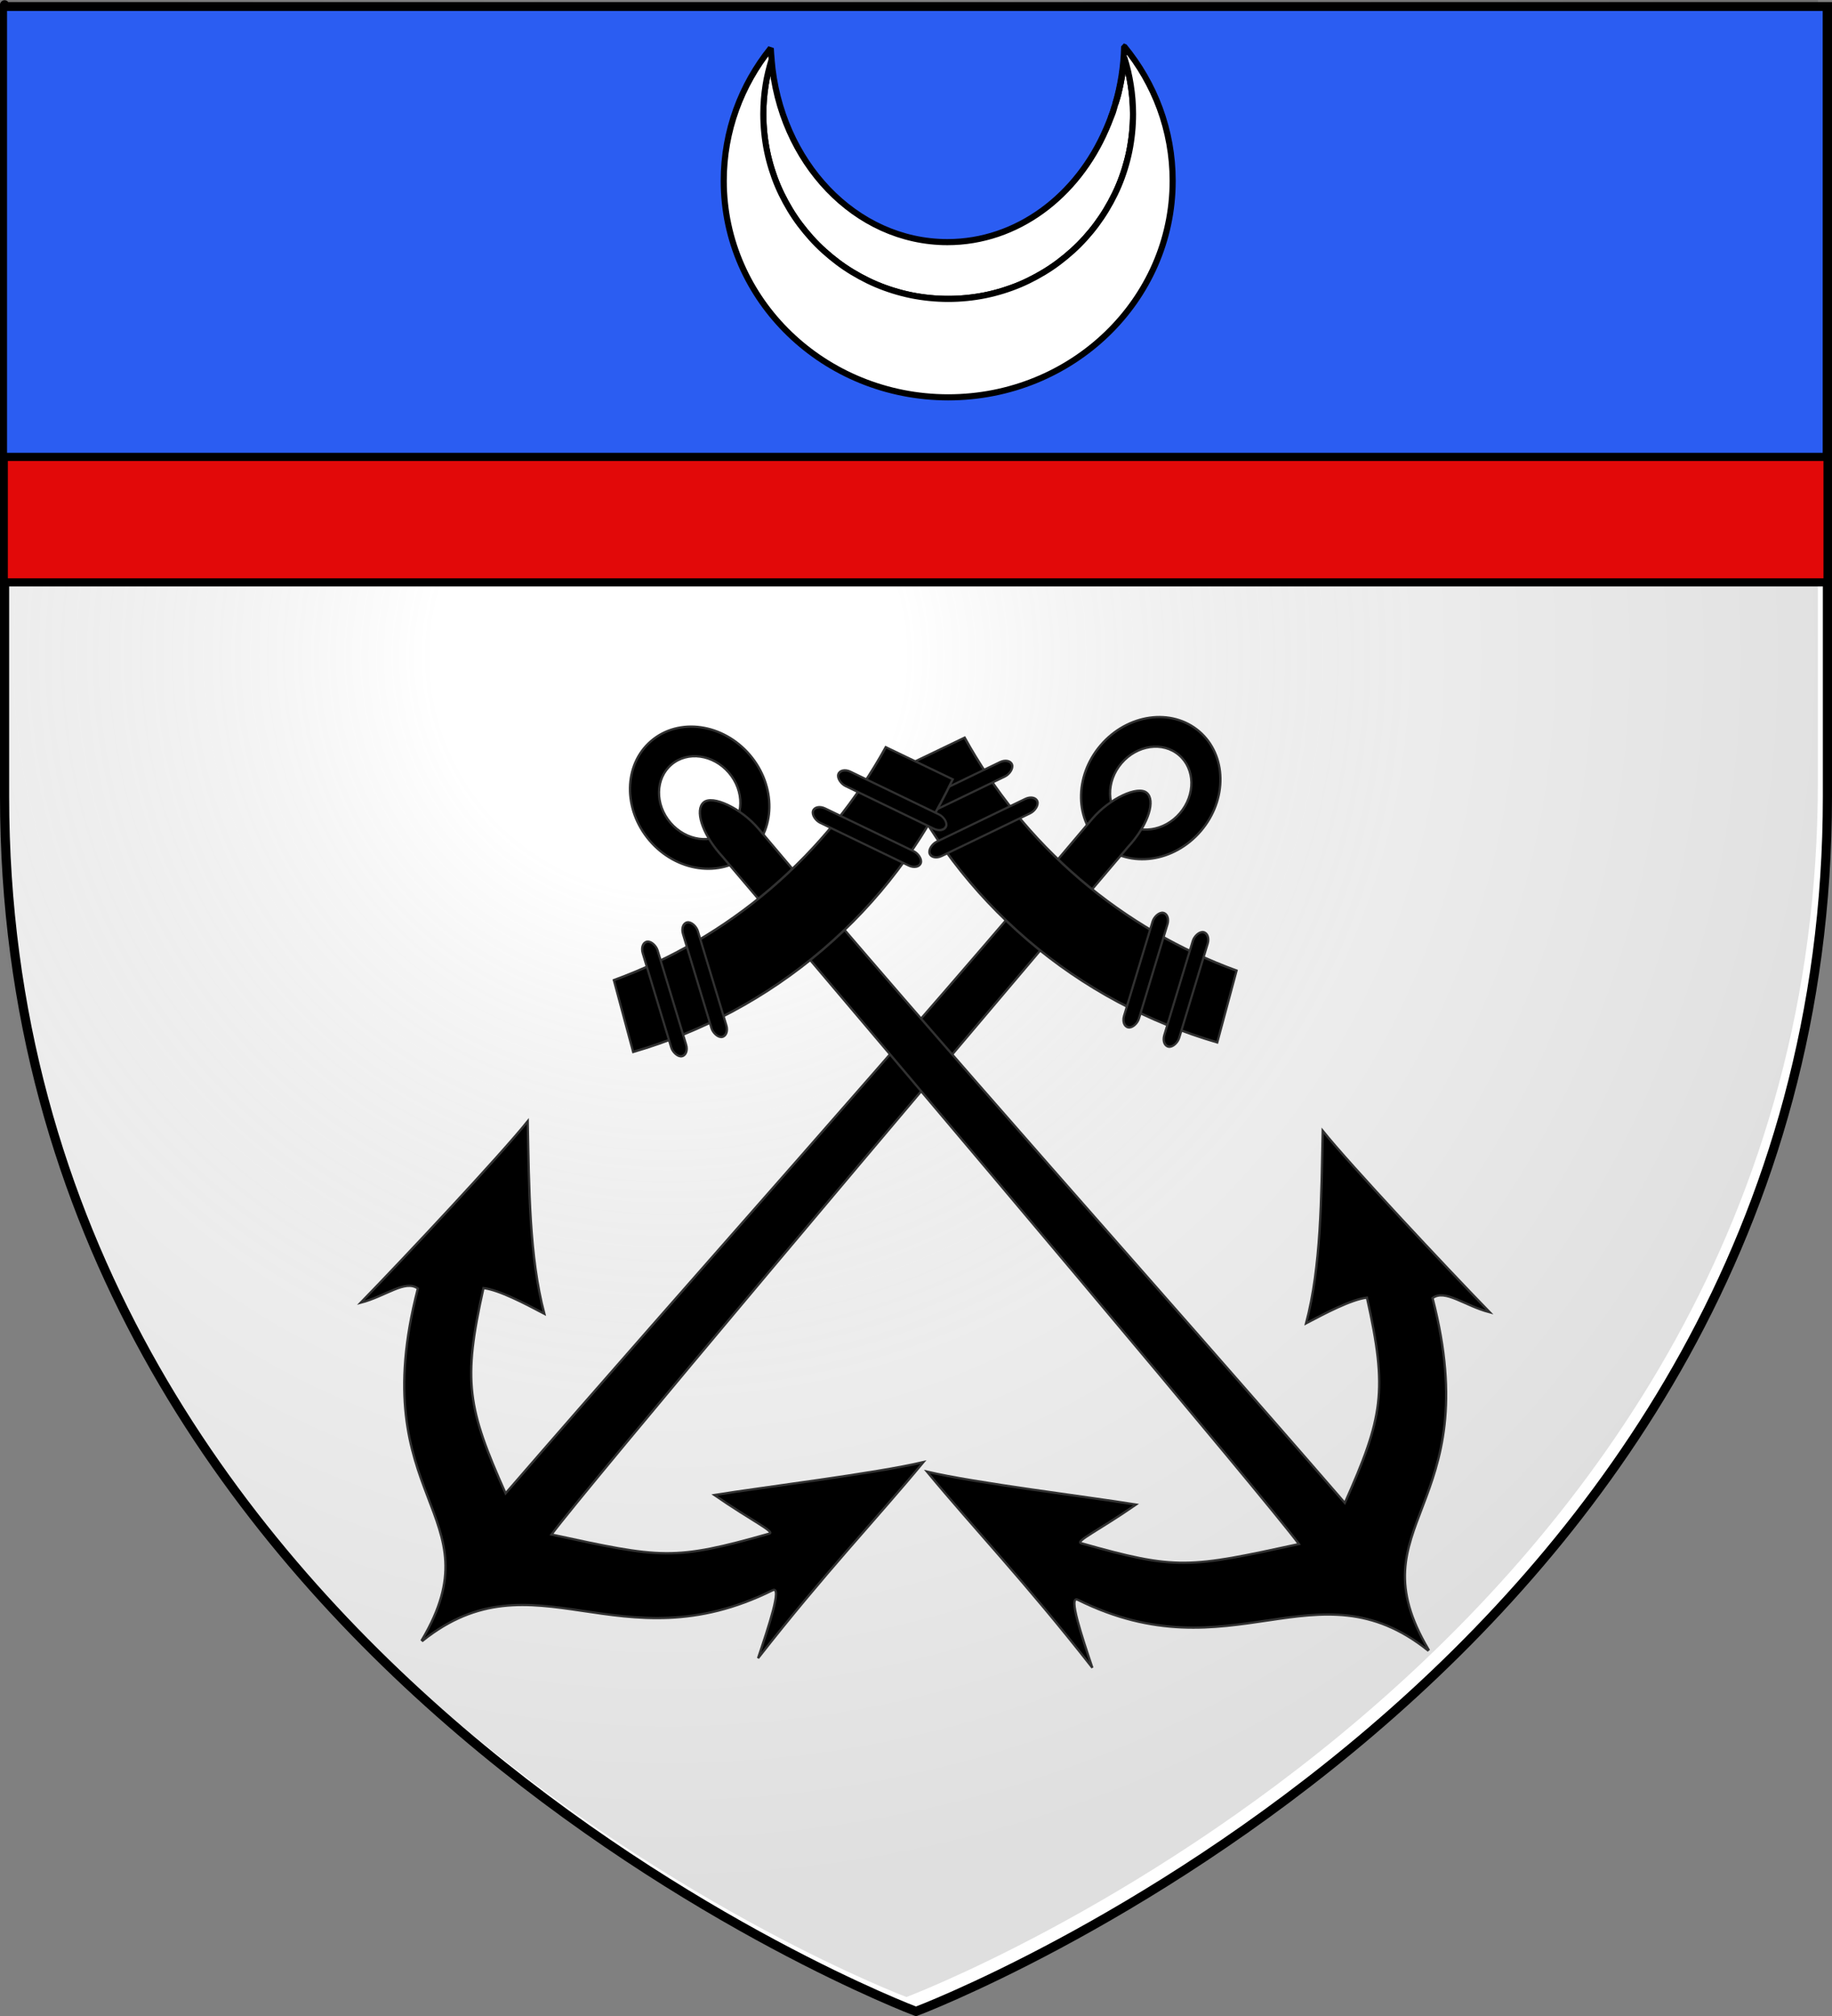
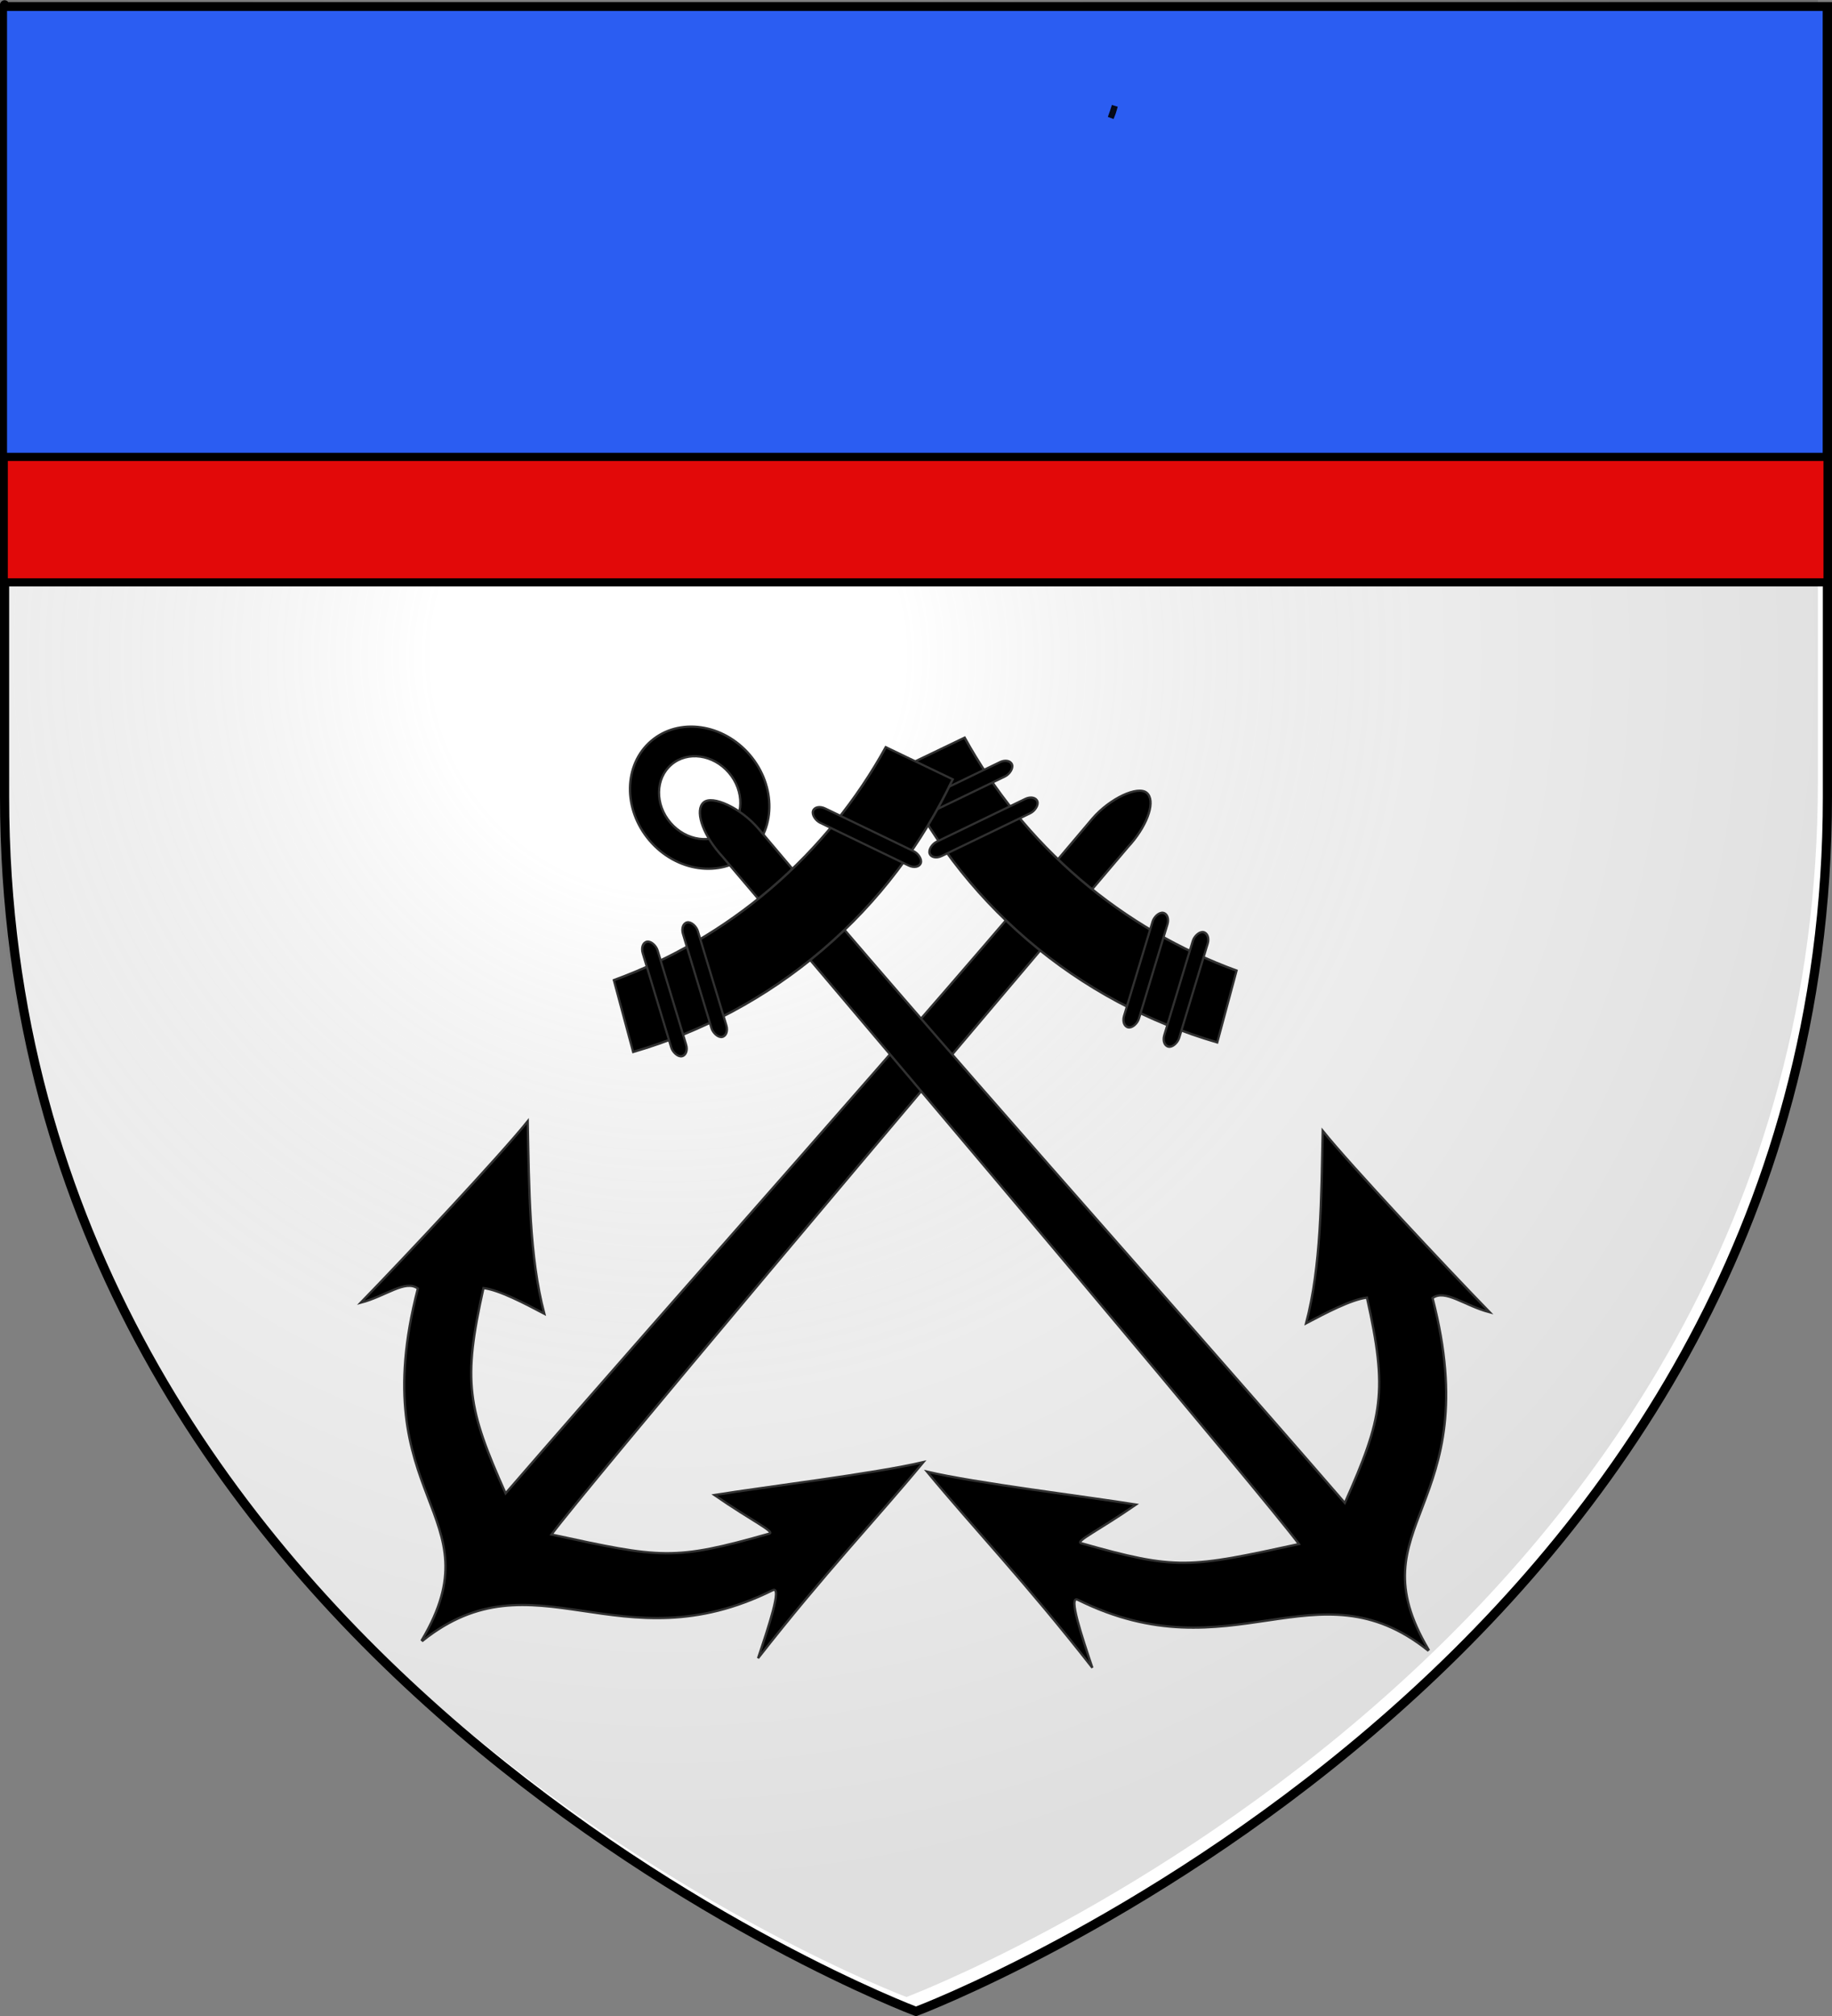
<svg xmlns="http://www.w3.org/2000/svg" xmlns:ns1="http://www.inkscape.org/namespaces/inkscape" xmlns:ns2="http://sodipodi.sourceforge.net/DTD/sodipodi-0.dtd" xmlns:xlink="http://www.w3.org/1999/xlink" version="1.0" width="600" height="660" id="svg2" ns1:version="0.48.1 " ns2:docname="Blason Francois L'Archiver.svg">
  <rect width="100%" height="100%" fill="#808080" stroke="none" />
  <ns2:namedview pagecolor="#ffffff" bordercolor="#666666" borderopacity="1" objecttolerance="10" gridtolerance="10" guidetolerance="10" ns1:pageopacity="0" ns1:pageshadow="2" ns1:window-width="1280" ns1:window-height="747" id="namedview90" showgrid="false" ns1:zoom="0.56354268" ns1:cx="503.87424" ns1:cy="521.28428" ns1:window-x="-4" ns1:window-y="-4" ns1:window-maximized="1" ns1:current-layer="svg2" />
  <defs id="defs6">
    <linearGradient id="linearGradient2893">
      <stop id="stop2895" style="stop-color:#ffffff;stop-opacity:0.314" offset="0" />
      <stop id="stop2897" style="stop-color:#ffffff;stop-opacity:0.251" offset="0.19" />
      <stop id="stop2901" style="stop-color:#6b6b6b;stop-opacity:0.125" offset="0.6" />
      <stop id="stop2899" style="stop-color:#000000;stop-opacity:0.125" offset="1" />
    </linearGradient>
    <radialGradient cx="221.445" cy="226.331" r="300" fx="221.445" fy="226.331" id="radialGradient3163" xlink:href="#linearGradient2893" gradientUnits="userSpaceOnUse" gradientTransform="matrix(1.353,0,0,1.349,-77.629,-85.747)" />
    <radialGradient ns1:collect="always" xlink:href="#linearGradient2893" id="radialGradient3070" gradientUnits="userSpaceOnUse" gradientTransform="matrix(1.353,0,0,1.349,-80.755,-90.461)" cx="221.445" cy="226.331" fx="221.445" fy="226.331" r="300" />
  </defs>
  <path ns1:connector-curvature="0" style="fill:#ffffff;fill-opacity:1;fill-rule:evenodd;stroke:none" id="path2855" d="m 300,658.5 c 0,0 298.5,-112.32 298.5,-397.772 0,-285.452 0,-258.552 0,-258.552 l -597,0 0,258.552 C 1.5,546.18 300,658.5 300,658.5 z" />
  <rect style="fill:none;stroke:none" id="rect7092" y="-7.1054274e-015" x="0" height="660" width="600" />
  <path ns1:connector-curvature="0" style="fill:url(#radialGradient3070);fill-opacity:1;fill-rule:evenodd;stroke:none" id="path2875" d="m 296.874,653.785 c 0,0 298.5,-112.32 298.5,-397.772 0,-285.452 0,-258.552 0,-258.552 l -597,0 0,258.552 c 0,285.452 298.5,397.772 298.5,397.772 z" />
  <g id="layer1" style="display:inline">
    <path d="M 300,658.5 C 300,658.5 1.5,546.18 1.5,260.728 C 1.5,-24.723 1.5,2.176 1.5,2.176 L 598.5,2.176 L 598.5,260.728 C 598.5,546.18 300,658.5 300,658.5 z" id="path1411" style="opacity:1;fill:none;fill-opacity:1;fill-rule:evenodd;stroke:#000000;stroke-width:3;stroke-linecap:butt;stroke-linejoin:miter;stroke-miterlimit:4;stroke-dasharray:none;stroke-opacity:1" />
  </g>
  <path style="fill:#e20909;fill-opacity:1;fill-rule:evenodd;stroke:#000000;stroke-width:2.678;stroke-linecap:round;stroke-linejoin:round;stroke-miterlimit:4;stroke-opacity:1;stroke-dashoffset:0;display:inline" d="m 598.55,43.345 -149.331,0 -149.331,0 -149.331,0 -149.331,0 0,36.831 0,36.831 0,36.831 0,36.831 149.331,0 149.331,0 149.331,0 149.331,0 0,-36.831 0,-36.831 0,-36.831 0,-36.831 z" id="rect4037-1" ns2:nodetypes="ccccccccccccccccc" ns1:connector-curvature="0" />
  <path style="fill:#2b5df2;fill-opacity:1;fill-rule:evenodd;stroke:#000000;stroke-width:2.678;stroke-linecap:round;stroke-linejoin:round;stroke-miterlimit:4;stroke-opacity:1;stroke-dashoffset:0;display:inline" d="m 598.287,2.251 -149.331,0 -149.331,0 -149.331,0 -149.331,0 0,36.831 0,36.831 0,36.831 0,36.831 149.331,0 149.331,0 149.331,0 149.331,0 0,-36.831 0,-36.831 0,-36.831 0,-36.831 z" id="rect4037" ns2:nodetypes="ccccccccccccccccc" ns1:connector-curvature="0" />
  <g id="g3932" transform="matrix(0.566,0.484,-0.484,0.566,-71.058,-177.383)" style="fill:#000000;fill-opacity:1;stroke:#313131;stroke-opacity:1;stroke-width:1;stroke-miterlimit:4;stroke-dasharray:none">
-     <path ns1:connector-curvature="0" id="path9478" d="m 837.104,20.626 c -15.999,0 -28.984,14.7 -28.984,32.813 0,18.113 12.985,32.813 28.984,32.813 15.999,0 28.984,-14.7 28.984,-32.813 0,-18.113 -12.985,-32.813 -28.984,-32.813 z m 0,13.682 c 9.333,0 16.919,8.566 16.919,19.132 2e-5,10.566 -7.586,19.154 -16.919,19.154 -9.333,0 -16.899,-8.588 -16.899,-19.154 0,-10.566 7.566,-19.132 16.899,-19.132 z" style="fill:#000000;fill-opacity:1;fill-rule:evenodd;stroke:#313131;stroke-width:1;stroke-miterlimit:4;stroke-opacity:1;stroke-dasharray:none" />
    <path ns1:connector-curvature="0" ns2:nodetypes="ccccccccccscccsccssc" id="path11290" d="m 837.124,56.152 c -5.088,0 -10.798,12.413 -10.806,24.205 0.968,131.171 -2.541,262.008 -3.36,393.098 -37.137,-17.68 -46.279,-24.982 -66.055,-62.284 5.834,-3.844 18.076,-6.626 27.686,-8.8 -21.336,-14.754 -40.874,-37.507 -60.562,-59.59 0.598,19.07 -2.179,80.246 -3.972,108.394 6.573,-9.429 8.167,-20.536 15.048,-21.097 42.368,86.767 90.598,52.209 101.781,116.287 l 0.439,0 c 11.883,-61.55 72.981,-47.405 102.563,-116.876 1.892,-4.444 9.053,13.278 14.545,26.872 -2.078,-47.976 -0.233,-80.227 -0.752,-112.784 -12.866,17.61 -46.626,54.419 -60.462,70.749 19.783,-2.044 30.956,-5.157 29.376,-2.78 -24.242,36.475 -28.919,39.04 -72.545,62.536 -1.706,-25.743 -3.294,-246.996 -3.737,-394.354 0.004,-0.099 -0.004,-0.202 0,-0.302 0.023,-0.622 0.04,-1.242 0.04,-1.878 0,-11.807 -4.136,-21.395 -9.229,-21.395 z" style="fill:#000000;fill-opacity:1;fill-rule:evenodd;stroke:#313131;stroke-width:1;stroke-miterlimit:4;stroke-opacity:1;stroke-dasharray:none" />
    <g transform="matrix(0.857,0,0,0.97,89.453,-152.407)" id="g12214" style="fill:#000000;fill-opacity:1;stroke:#313131;stroke-width:1.097;stroke-miterlimit:4;stroke-opacity:1;stroke-dasharray:none">
      <path ns1:connector-curvature="0" style="fill:#000000;fill-opacity:1;fill-rule:evenodd;stroke:#313131;stroke-width:1.097;stroke-miterlimit:4;stroke-opacity:1;stroke-dasharray:none;display:inline" d="m 782.969,249.656 -15.375,30.781 c 33.274,13.14 69.509,20.375 107.438,20.375 38.177,0 74.641,-7.321 108.094,-20.625 l -16.406,-30.406 c -28.844,9.507 -59.672,14.656 -91.688,14.656 -32.156,0 -63.11,-5.194 -92.062,-14.781 z" id="path9483" />
      <rect style="fill:#000000;fill-opacity:1;fill-rule:evenodd;stroke:#313131;stroke-width:1.097;stroke-miterlimit:4;stroke-opacity:1;stroke-dasharray:none;display:inline" id="rect11286" width="7.557" height="55.421" x="-736.609" y="638.881" transform="matrix(-0.896,0.445,0.445,0.896,0,0)" ry="4.897" rx="5.277" />
      <rect style="fill:#000000;fill-opacity:1;fill-rule:evenodd;stroke:#313131;stroke-width:1.097;stroke-miterlimit:4;stroke-opacity:1;stroke-dasharray:none;display:inline" id="rect11288" width="7.557" height="55.421" x="-714.484" y="633.699" transform="matrix(-0.896,0.445,0.445,0.896,0,0)" ry="4.897" rx="5.277" />
      <rect style="fill:#000000;fill-opacity:1;fill-rule:evenodd;stroke:#313131;stroke-width:1.097;stroke-miterlimit:4;stroke-opacity:1;stroke-dasharray:none" id="rect10397" width="7.557" height="55.421" x="830.742" y="-141.028" transform="matrix(0.896,0.445,-0.445,0.896,0,0)" ry="4.897" rx="5.277" />
      <rect style="fill:#000000;fill-opacity:1;fill-rule:evenodd;stroke:#313131;stroke-width:1.097;stroke-miterlimit:4;stroke-opacity:1;stroke-dasharray:none;display:inline" id="rect11284" width="7.557" height="55.421" x="852.867" y="-146.211" transform="matrix(0.896,0.445,-0.445,0.896,0,0)" ry="4.897" rx="5.277" />
    </g>
  </g>
  <g id="g3932-6" transform="matrix(-0.566,0.484,0.484,0.566,677.087,-174.258)" style="fill:#000000;fill-opacity:1;stroke:#313131;stroke-opacity:1;stroke-width:1;stroke-miterlimit:4;stroke-dasharray:none">
    <path ns1:connector-curvature="0" id="path9478-1" d="m 837.104,20.626 c -15.999,0 -28.984,14.7 -28.984,32.813 0,18.113 12.985,32.813 28.984,32.813 15.999,0 28.984,-14.7 28.984,-32.813 0,-18.113 -12.985,-32.813 -28.984,-32.813 z m 0,13.682 c 9.333,0 16.919,8.566 16.919,19.132 2e-5,10.566 -7.586,19.154 -16.919,19.154 -9.333,0 -16.899,-8.588 -16.899,-19.154 0,-10.566 7.566,-19.132 16.899,-19.132 z" style="fill:#000000;fill-opacity:1;fill-rule:evenodd;stroke:#313131;stroke-width:1;stroke-miterlimit:4;stroke-opacity:1;stroke-dasharray:none" />
    <path ns1:connector-curvature="0" ns2:nodetypes="ccccccccccscccsccssc" id="path11290-4" d="m 837.124,56.152 c -5.088,0 -10.798,12.413 -10.806,24.205 0.968,131.171 -2.541,262.008 -3.36,393.098 -37.137,-17.68 -46.279,-24.982 -66.055,-62.284 5.834,-3.844 18.076,-6.626 27.686,-8.8 -21.336,-14.754 -40.874,-37.507 -60.562,-59.59 0.598,19.07 -2.179,80.246 -3.972,108.394 6.573,-9.429 8.167,-20.536 15.048,-21.097 42.368,86.767 90.598,52.209 101.781,116.287 l 0.439,0 c 11.883,-61.55 72.981,-47.405 102.563,-116.876 1.892,-4.444 9.053,13.278 14.545,26.872 -2.078,-47.976 -0.233,-80.227 -0.752,-112.784 -12.866,17.61 -46.626,54.419 -60.462,70.749 19.783,-2.044 30.956,-5.157 29.376,-2.78 -24.242,36.475 -28.919,39.04 -72.545,62.536 -1.706,-25.743 -3.294,-246.996 -3.737,-394.354 0.004,-0.099 -0.004,-0.202 0,-0.302 0.023,-0.622 0.04,-1.242 0.04,-1.878 0,-11.807 -4.136,-21.395 -9.229,-21.395 z" style="fill:#000000;fill-opacity:1;fill-rule:evenodd;stroke:#313131;stroke-width:1;stroke-miterlimit:4;stroke-opacity:1;stroke-dasharray:none" />
    <g transform="matrix(0.857,0,0,0.97,89.453,-152.407)" id="g12214-2" style="fill:#000000;fill-opacity:1;stroke:#313131;stroke-width:1.097;stroke-miterlimit:4;stroke-opacity:1;stroke-dasharray:none">
      <path ns1:connector-curvature="0" style="fill:#000000;fill-opacity:1;fill-rule:evenodd;stroke:#313131;stroke-width:1.097;stroke-miterlimit:4;stroke-opacity:1;stroke-dasharray:none;display:inline" d="m 782.969,249.656 -15.375,30.781 c 33.274,13.14 69.509,20.375 107.438,20.375 38.177,0 74.641,-7.321 108.094,-20.625 l -16.406,-30.406 c -28.844,9.507 -59.672,14.656 -91.688,14.656 -32.156,0 -63.11,-5.194 -92.062,-14.781 z" id="path9483-3" />
      <rect style="fill:#000000;fill-opacity:1;fill-rule:evenodd;stroke:#313131;stroke-width:1.097;stroke-miterlimit:4;stroke-opacity:1;stroke-dasharray:none;display:inline" id="rect11286-2" width="7.557" height="55.421" x="-736.609" y="638.881" transform="matrix(-0.896,0.445,0.445,0.896,0,0)" ry="4.897" rx="5.277" />
      <rect style="fill:#000000;fill-opacity:1;fill-rule:evenodd;stroke:#313131;stroke-width:1.097;stroke-miterlimit:4;stroke-opacity:1;stroke-dasharray:none;display:inline" id="rect11288-2" width="7.557" height="55.421" x="-714.484" y="633.699" transform="matrix(-0.896,0.445,0.445,0.896,0,0)" ry="4.897" rx="5.277" />
-       <rect style="fill:#000000;fill-opacity:1;fill-rule:evenodd;stroke:#313131;stroke-width:1.097;stroke-miterlimit:4;stroke-opacity:1;stroke-dasharray:none" id="rect10397-1" width="7.557" height="55.421" x="830.742" y="-141.028" transform="matrix(0.896,0.445,-0.445,0.896,0,0)" ry="4.897" rx="5.277" />
      <rect style="fill:#000000;fill-opacity:1;fill-rule:evenodd;stroke:#313131;stroke-width:1.097;stroke-miterlimit:4;stroke-opacity:1;stroke-dasharray:none;display:inline" id="rect11284-6" width="7.557" height="55.421" x="852.867" y="-146.211" transform="matrix(0.896,0.445,-0.445,0.896,0,0)" ry="4.897" rx="5.277" />
    </g>
  </g>
  <g transform="translate(-173.581,-42.29)" id="g3829">
    <path id="path6446-5-6" d="m 537.35,80.903 c 0.233,-0.62 0.502,-1.214 0.719,-1.844 0.238,-0.692 0.407,-1.422 0.625,-2.125 -0.402,1.344 -0.868,2.665 -1.344,3.969 z" style="opacity:0.9;fill:#ffffff;fill-opacity:1;fill-rule:evenodd;stroke:#000000;stroke-width:2;stroke-linejoin:bevel;stroke-miterlimit:4;stroke-opacity:1;stroke-dasharray:none" ns1:connector-curvature="0" />
-     <path id="path6448-1-1" d="m 426.288,61.809 c -0.83,2.699 -1.522,5.468 -1.969,8.312 -0.485,3.089 -0.75,6.243 -0.75,9.469 0,2.089 0.106,4.152 0.312,6.188 0.207,2.035 0.503,4.029 0.906,6 0.404,1.971 0.91,3.917 1.5,5.812 0.59,1.896 1.265,3.751 2.031,5.562 0.767,1.811 1.63,3.565 2.562,5.281 0.933,1.716 1.943,3.389 3.031,5 1.089,1.611 2.265,3.16 3.5,4.656 1.235,1.496 2.536,2.942 3.906,4.312 1.37,1.37 2.817,2.672 4.312,3.906 1.496,1.235 3.045,2.411 4.656,3.5 1.611,1.089 3.284,2.099 5,3.031 1.716,0.933 3.47,1.796 5.281,2.562 1.811,0.767 3.667,1.441 5.562,2.031 1.896,0.59 3.842,1.096 5.812,1.5 1.971,0.404 3.965,0.699 6,0.906 2.035,0.207 4.098,0.312 6.188,0.312 2.089,0 4.153,-0.106 6.188,-0.312 2.035,-0.207 4.03,-0.503 6,-0.906 1.97,-0.404 3.917,-0.91 5.812,-1.5 1.895,-0.59 3.752,-1.265 5.562,-2.031 1.81,-0.767 3.566,-1.63 5.281,-2.562 1.715,-0.933 3.39,-1.943 5,-3.031 1.61,-1.089 3.161,-2.265 4.656,-3.5 1.495,-1.235 2.943,-2.536 4.312,-3.906 1.369,-1.37 2.673,-2.817 3.906,-4.312 1.234,-1.496 2.381,-3.045 3.469,-4.656 1.088,-1.611 2.099,-3.284 3.031,-5 0.932,-1.716 1.797,-3.47 2.562,-5.281 0.766,-1.811 1.442,-3.667 2.031,-5.562 0.59,-1.896 1.097,-3.842 1.5,-5.812 0.403,-1.971 0.7,-3.965 0.906,-6 0.207,-2.035 0.312,-4.098 0.312,-6.188 0,-3.226 -0.265,-6.379 -0.75,-9.469 -0.485,-3.089 -1.189,-6.115 -2.125,-9.031 -0.167,2.094 -0.414,4.154 -0.75,6.188 -0.336,2.033 -0.754,4.037 -1.25,6 -0.258,1.02 -0.607,2.001 -0.906,3 -0.063,0.219 -0.122,0.438 -0.188,0.656 -0.218,0.703 -0.387,1.433 -0.625,2.125 -0.217,0.63 -0.485,1.224 -0.719,1.844 -0.441,1.211 -0.935,2.389 -1.438,3.562 -0.018,0.043 -0.044,0.082 -0.062,0.125 -9.411,21.863 -29.11,36.969 -51.969,36.969 -30.172,-1e-5 -54.899,-26.269 -57.594,-59.75 z" style="fill:#ffffff;fill-opacity:1;fill-rule:nonzero;stroke:#000000;stroke-width:2;stroke-linejoin:bevel;stroke-miterlimit:4;stroke-opacity:1;stroke-dasharray:none" ns1:connector-curvature="0" />
-     <path id="path6450-7-4" d="m 541.757,57.497 c -0.149,6.549 -1.159,12.842 -2.875,18.781 0.3,-0.999 0.648,-1.98 0.906,-3 0.496,-1.963 0.914,-3.967 1.25,-6 0.336,-2.033 0.583,-4.093 0.75,-6.188 0.936,2.917 1.64,5.942 2.125,9.031 0.485,3.089 0.75,6.243 0.75,9.469 0,2.089 -0.106,4.152 -0.312,6.188 -0.207,2.035 -0.503,4.029 -0.906,6 -0.403,1.971 -0.91,3.917 -1.5,5.812 -0.59,1.896 -1.265,3.751 -2.031,5.562 -0.766,1.811 -1.631,3.565 -2.562,5.281 -0.932,1.716 -1.943,3.389 -3.031,5 -1.088,1.611 -2.235,3.16 -3.469,4.656 -1.234,1.496 -2.537,2.942 -3.906,4.312 -1.369,1.37 -2.818,2.672 -4.312,3.906 -1.495,1.235 -3.046,2.411 -4.656,3.5 -1.61,1.089 -3.285,2.099 -5,3.031 -1.715,0.933 -3.471,1.796 -5.281,2.562 -1.81,0.767 -3.667,1.441 -5.562,2.031 -1.895,0.59 -3.842,1.096 -5.812,1.5 -1.97,0.404 -3.965,0.699 -6,0.906 -2.035,0.207 -4.098,0.312 -6.188,0.312 -2.089,0 -4.152,-0.106 -6.188,-0.312 -2.035,-0.207 -4.029,-0.503 -6,-0.906 -1.971,-0.404 -3.917,-0.91 -5.812,-1.5 -1.896,-0.59 -3.751,-1.265 -5.562,-2.031 -1.811,-0.767 -3.565,-1.63 -5.281,-2.562 -1.716,-0.933 -3.389,-1.943 -5,-3.031 -1.611,-1.089 -3.16,-2.265 -4.656,-3.5 -1.496,-1.235 -2.942,-2.536 -4.312,-3.906 -1.37,-1.37 -2.672,-2.817 -3.906,-4.312 -1.235,-1.496 -2.411,-3.045 -3.5,-4.656 -1.089,-1.611 -2.099,-3.284 -3.031,-5 -0.933,-1.716 -1.796,-3.47 -2.562,-5.281 -0.767,-1.811 -1.441,-3.667 -2.031,-5.562 -0.59,-1.896 -1.096,-3.842 -1.5,-5.812 -0.404,-1.971 -0.699,-3.965 -0.906,-6 -0.207,-2.035 -0.312,-4.098 -0.312,-6.188 0,-3.226 0.265,-6.379 0.75,-9.469 0.446,-2.844 1.139,-5.613 1.969,-8.312 -0.1,-1.246 -0.243,-2.484 -0.281,-3.75 -9.662,12.001 -15.406,27.08 -15.406,43.437 0,39.138 32.944,70.875 73.531,70.875 40.587,0 73.5,-31.737 73.5,-70.875 0,-16.618 -5.934,-31.908 -15.875,-44 z" style="fill:#ffffff;fill-opacity:1;fill-rule:nonzero;stroke:#000000;stroke-width:2;stroke-linejoin:bevel;stroke-miterlimit:4;stroke-opacity:1;stroke-dasharray:none" ns1:connector-curvature="0" />
  </g>
</svg>